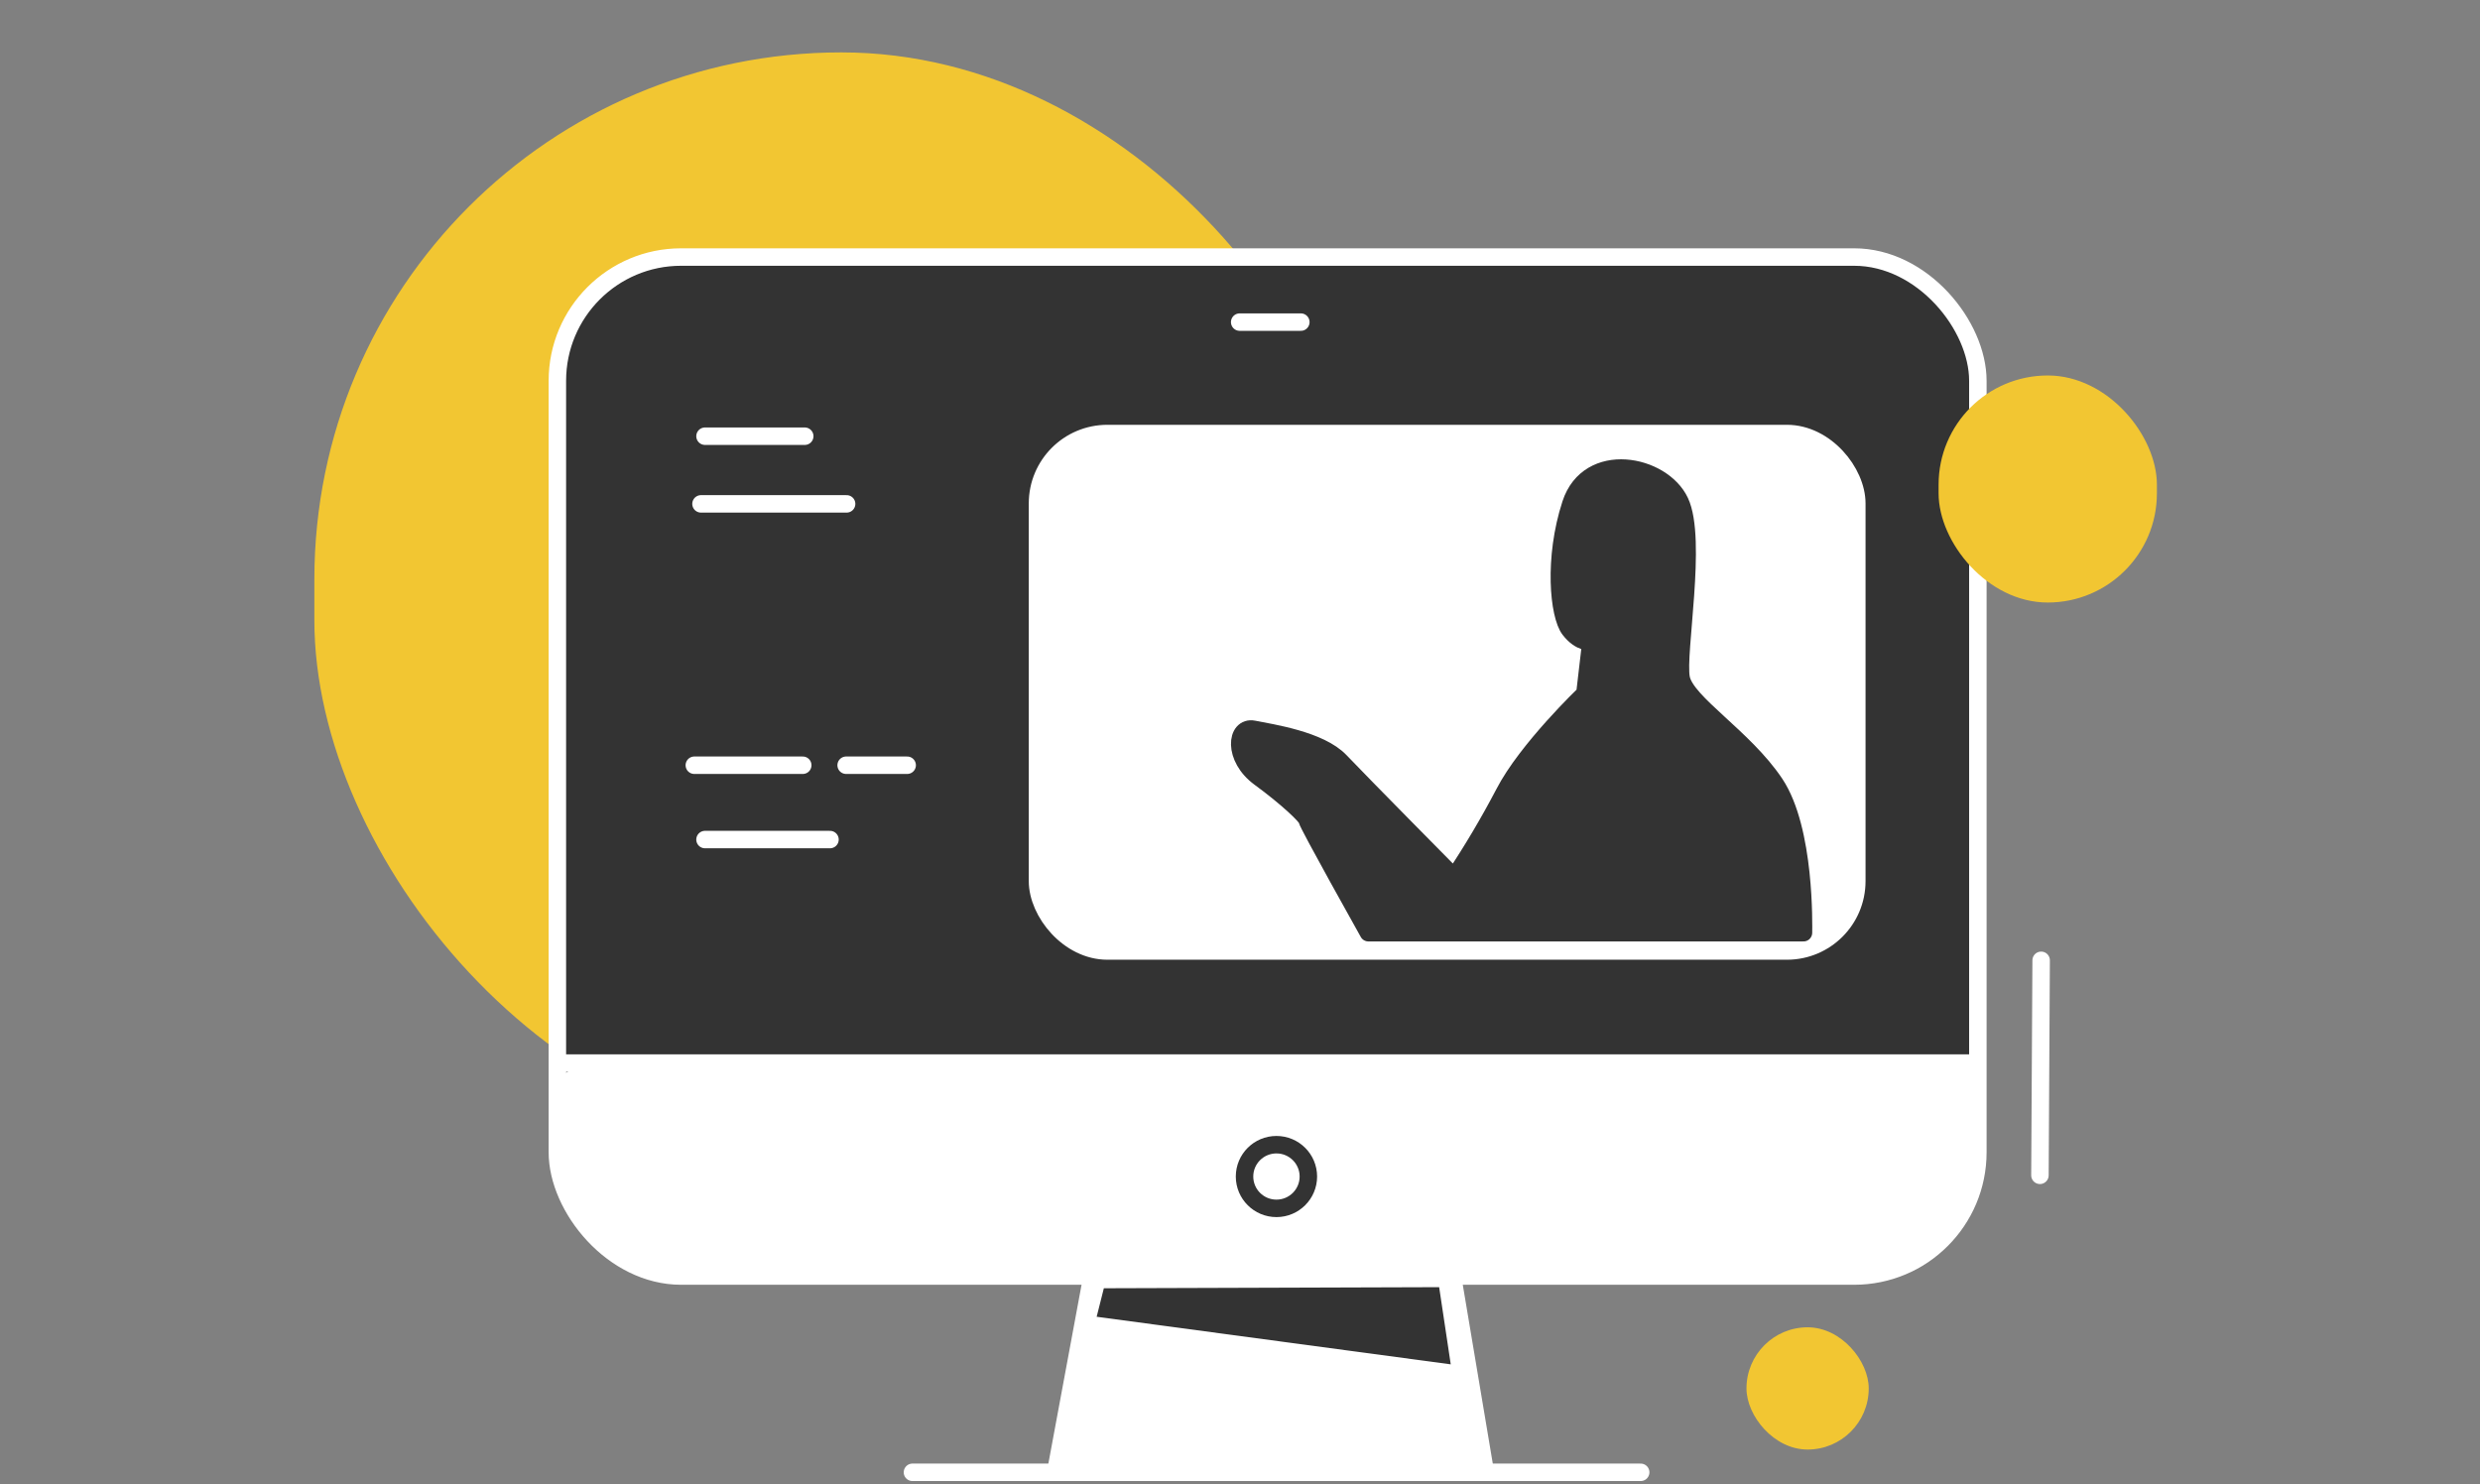
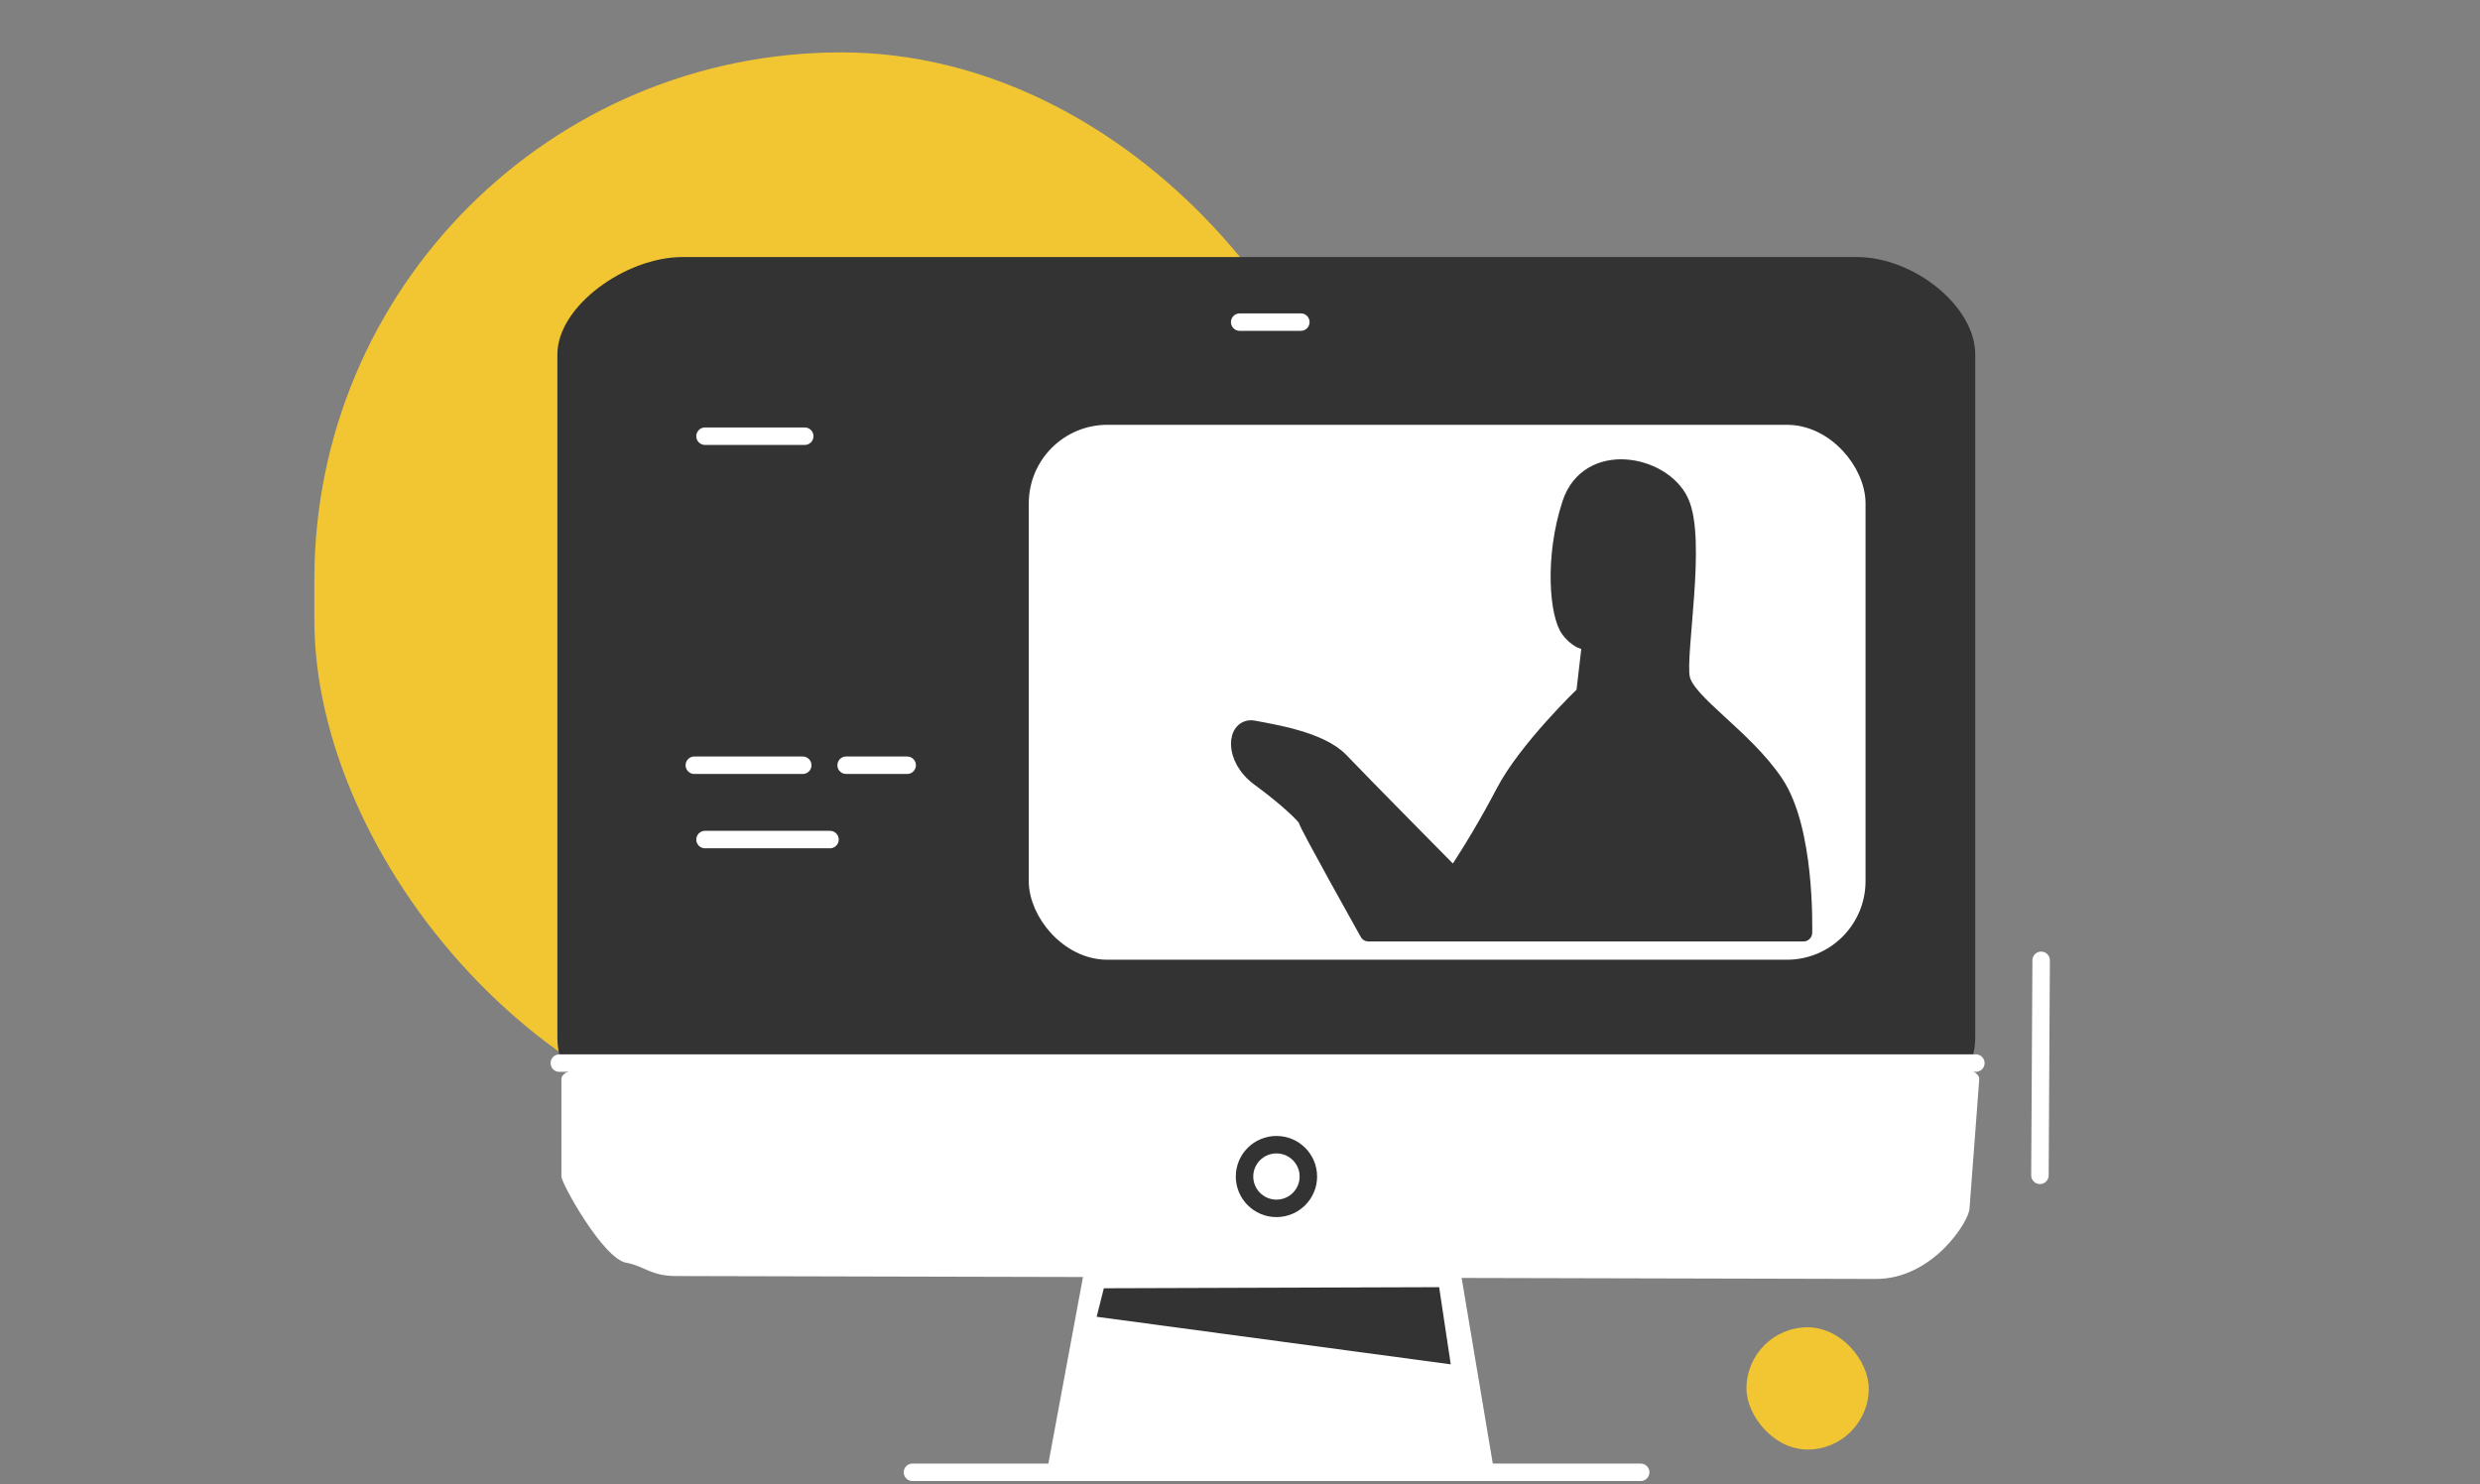
<svg xmlns="http://www.w3.org/2000/svg" width="284px" height="170px" viewBox="0 0 284 170" version="1.1">
  <rect x="0" y="0" width="284" height="170" fill="#808080" stroke="none" />
  <title>Useful Guides</title>
  <g id="Useful-Guides" stroke="none" stroke-width="1" fill="none" fill-rule="evenodd">
    <g>
      <rect id="Rectangle" fill="#F2C632" x="36" y="6" width="120.704" height="125.379" rx="60.352" />
      <rect id="Rectangle" x="0" y="0" width="284" height="170" />
      <path d="M124.974,143.44 C124.724,144.445 121.465,168.643 121.465,168.643 C121.465,168.643 170.34,169.759 170.104,169.01 C169.868,168.262 166.303,143.176 166.303,143.176 L124.974,143.44 Z" id="Path" fill="#FFFFFF" />
      <path d="M74.848,128.779 C72.002,128.779 69.957,127.218 67.917,125.799 C65.282,123.967 63.828,121.898 63.828,118.787 L63.828,40.582 C63.828,35.063 71.639,29.436 78.163,29.436 L212.635,29.436 C219.159,29.436 226.198,35.063 226.198,40.582 L226.198,118.787 C226.198,124.306 220.91,128.779 214.386,128.779 L74.848,128.779 Z" id="Path" fill="#333333" />
      <path d="M77.377,146.129 C74.531,146.129 73.744,144.965 71.704,144.604 C69.069,144.137 64.29,135.526 64.29,134.734 L64.29,123.554 C64.29,122.149 70.05,121.135 76.573,121.135 L214.848,121.009 C221.371,121.009 226.66,122.149 226.66,123.554 L225.542,138.38 C225.542,139.785 221.371,146.462 214.848,146.462 L77.377,146.129 Z" id="Path" fill="#FFFFFF" />
-       <rect id="Rectangle" stroke="#FFFFFF" stroke-width="2" stroke-linecap="round" stroke-linejoin="round" x="63.828" y="29.436" width="162.669" height="116.694" rx="14.17" />
      <line x1="121" y1="168" x2="125.058" y2="146.129" id="Path" stroke="#FFFFFF" stroke-width="2" stroke-linecap="round" stroke-linejoin="round" />
      <line x1="166.407" y1="146.587" x2="170" y2="168" id="Path" stroke="#FFFFFF" stroke-width="2" stroke-linecap="round" stroke-linejoin="round" />
      <line x1="64.051" y1="121.744" x2="226.268" y2="121.744" id="Path" stroke="#FFFFFF" stroke-width="2" stroke-linecap="round" stroke-linejoin="round" />
      <path d="M149.829,134.734 C149.829,136.747 148.192,138.38 146.174,138.38 C144.155,138.38 142.519,136.747 142.519,134.734 C142.519,132.72 144.155,131.088 146.174,131.088 C148.192,131.088 149.829,132.72 149.829,134.734 L149.829,134.734 Z" id="Path" stroke="#333333" stroke-width="2" fill="#FFFFFF" stroke-linecap="round" stroke-linejoin="round" />
      <line x1="80.734" y1="49.953" x2="92.157" y2="49.953" id="Path" stroke="#FFFFFF" stroke-width="2" stroke-linecap="round" stroke-linejoin="round" />
-       <line x1="80.275" y1="57.703" x2="96.951" y2="57.703" id="Path" stroke="#FFFFFF" stroke-width="2" stroke-linecap="round" stroke-linejoin="round" />
      <line x1="96.896" y1="87.633" x2="103.886" y2="87.633" id="Path" stroke="#FFFFFF" stroke-width="2" stroke-linecap="round" stroke-linejoin="round" />
      <line x1="79.511" y1="87.633" x2="91.928" y2="87.633" id="Path" stroke="#FFFFFF" stroke-width="2" stroke-linecap="round" stroke-linejoin="round" />
      <line x1="80.734" y1="96.145" x2="95.047" y2="96.145" id="Path" stroke="#FFFFFF" stroke-width="2" stroke-linecap="round" stroke-linejoin="round" />
      <line x1="141.963" y1="36.887" x2="148.967" y2="36.887" id="Path" stroke="#FFFFFF" stroke-width="2" stroke-linecap="round" stroke-linejoin="round" />
      <rect id="Rectangle" stroke="#FFFFFF" stroke-width="2" stroke-linecap="round" stroke-linejoin="round" x="118.811" y="49.648" width="93.824" height="59.258" rx="8" />
      <rect id="Rectangle" fill="#FFFFFF" x="118.984" y="50.307" width="93.357" height="58.447" rx="8" />
      <polygon id="Path" fill="#333333" points="126.408 147.529 164.806 147.405 166.134 156.242 125.585 150.794" />
      <line x1="233.744" y1="109.974" x2="233.605" y2="134.595" id="Path" stroke="#FFFFFF" stroke-width="2" stroke-linecap="round" stroke-linejoin="round" />
      <path d="M206.528,106.813 C206.528,106.12 206.799,95.029 203.262,89.727 C199.725,84.424 193.068,80.501 192.52,77.659 C191.971,74.817 194.423,61.786 192.388,57.446 C190.352,53.107 181.916,51.478 179.88,57.717 C177.845,63.955 178.491,70.471 179.741,72.093 C180.992,73.715 182.187,73.479 182.187,73.479 L181.492,79.447 C181.492,79.447 174.829,85.817 172.244,90.836 C170.51,94.145 168.604,97.361 166.533,100.471 C166.533,100.471 155.797,89.616 153.483,87.176 C151.17,84.736 145.597,83.925 143.561,83.516 C141.525,83.107 141.115,86.767 144.256,89.061 C147.397,91.356 149.69,93.539 149.69,93.913 C149.69,94.288 156.704,106.813 156.704,106.813 L206.528,106.813 Z" id="Path" stroke="#333333" stroke-width="2" fill="#333333" stroke-linecap="round" stroke-linejoin="round" />
-       <rect id="Rectangle" fill="#F2C632" x="222" y="43" width="25" height="26" rx="12.5" />
      <rect id="Rectangle" fill="#F2C632" x="200" y="152" width="14" height="14" rx="7" />
      <line x1="104.49" y1="168.607" x2="187.885" y2="168.607" id="Path" stroke="#FFFFFF" stroke-width="2" stroke-linecap="round" stroke-linejoin="round" />
    </g>
  </g>
</svg>